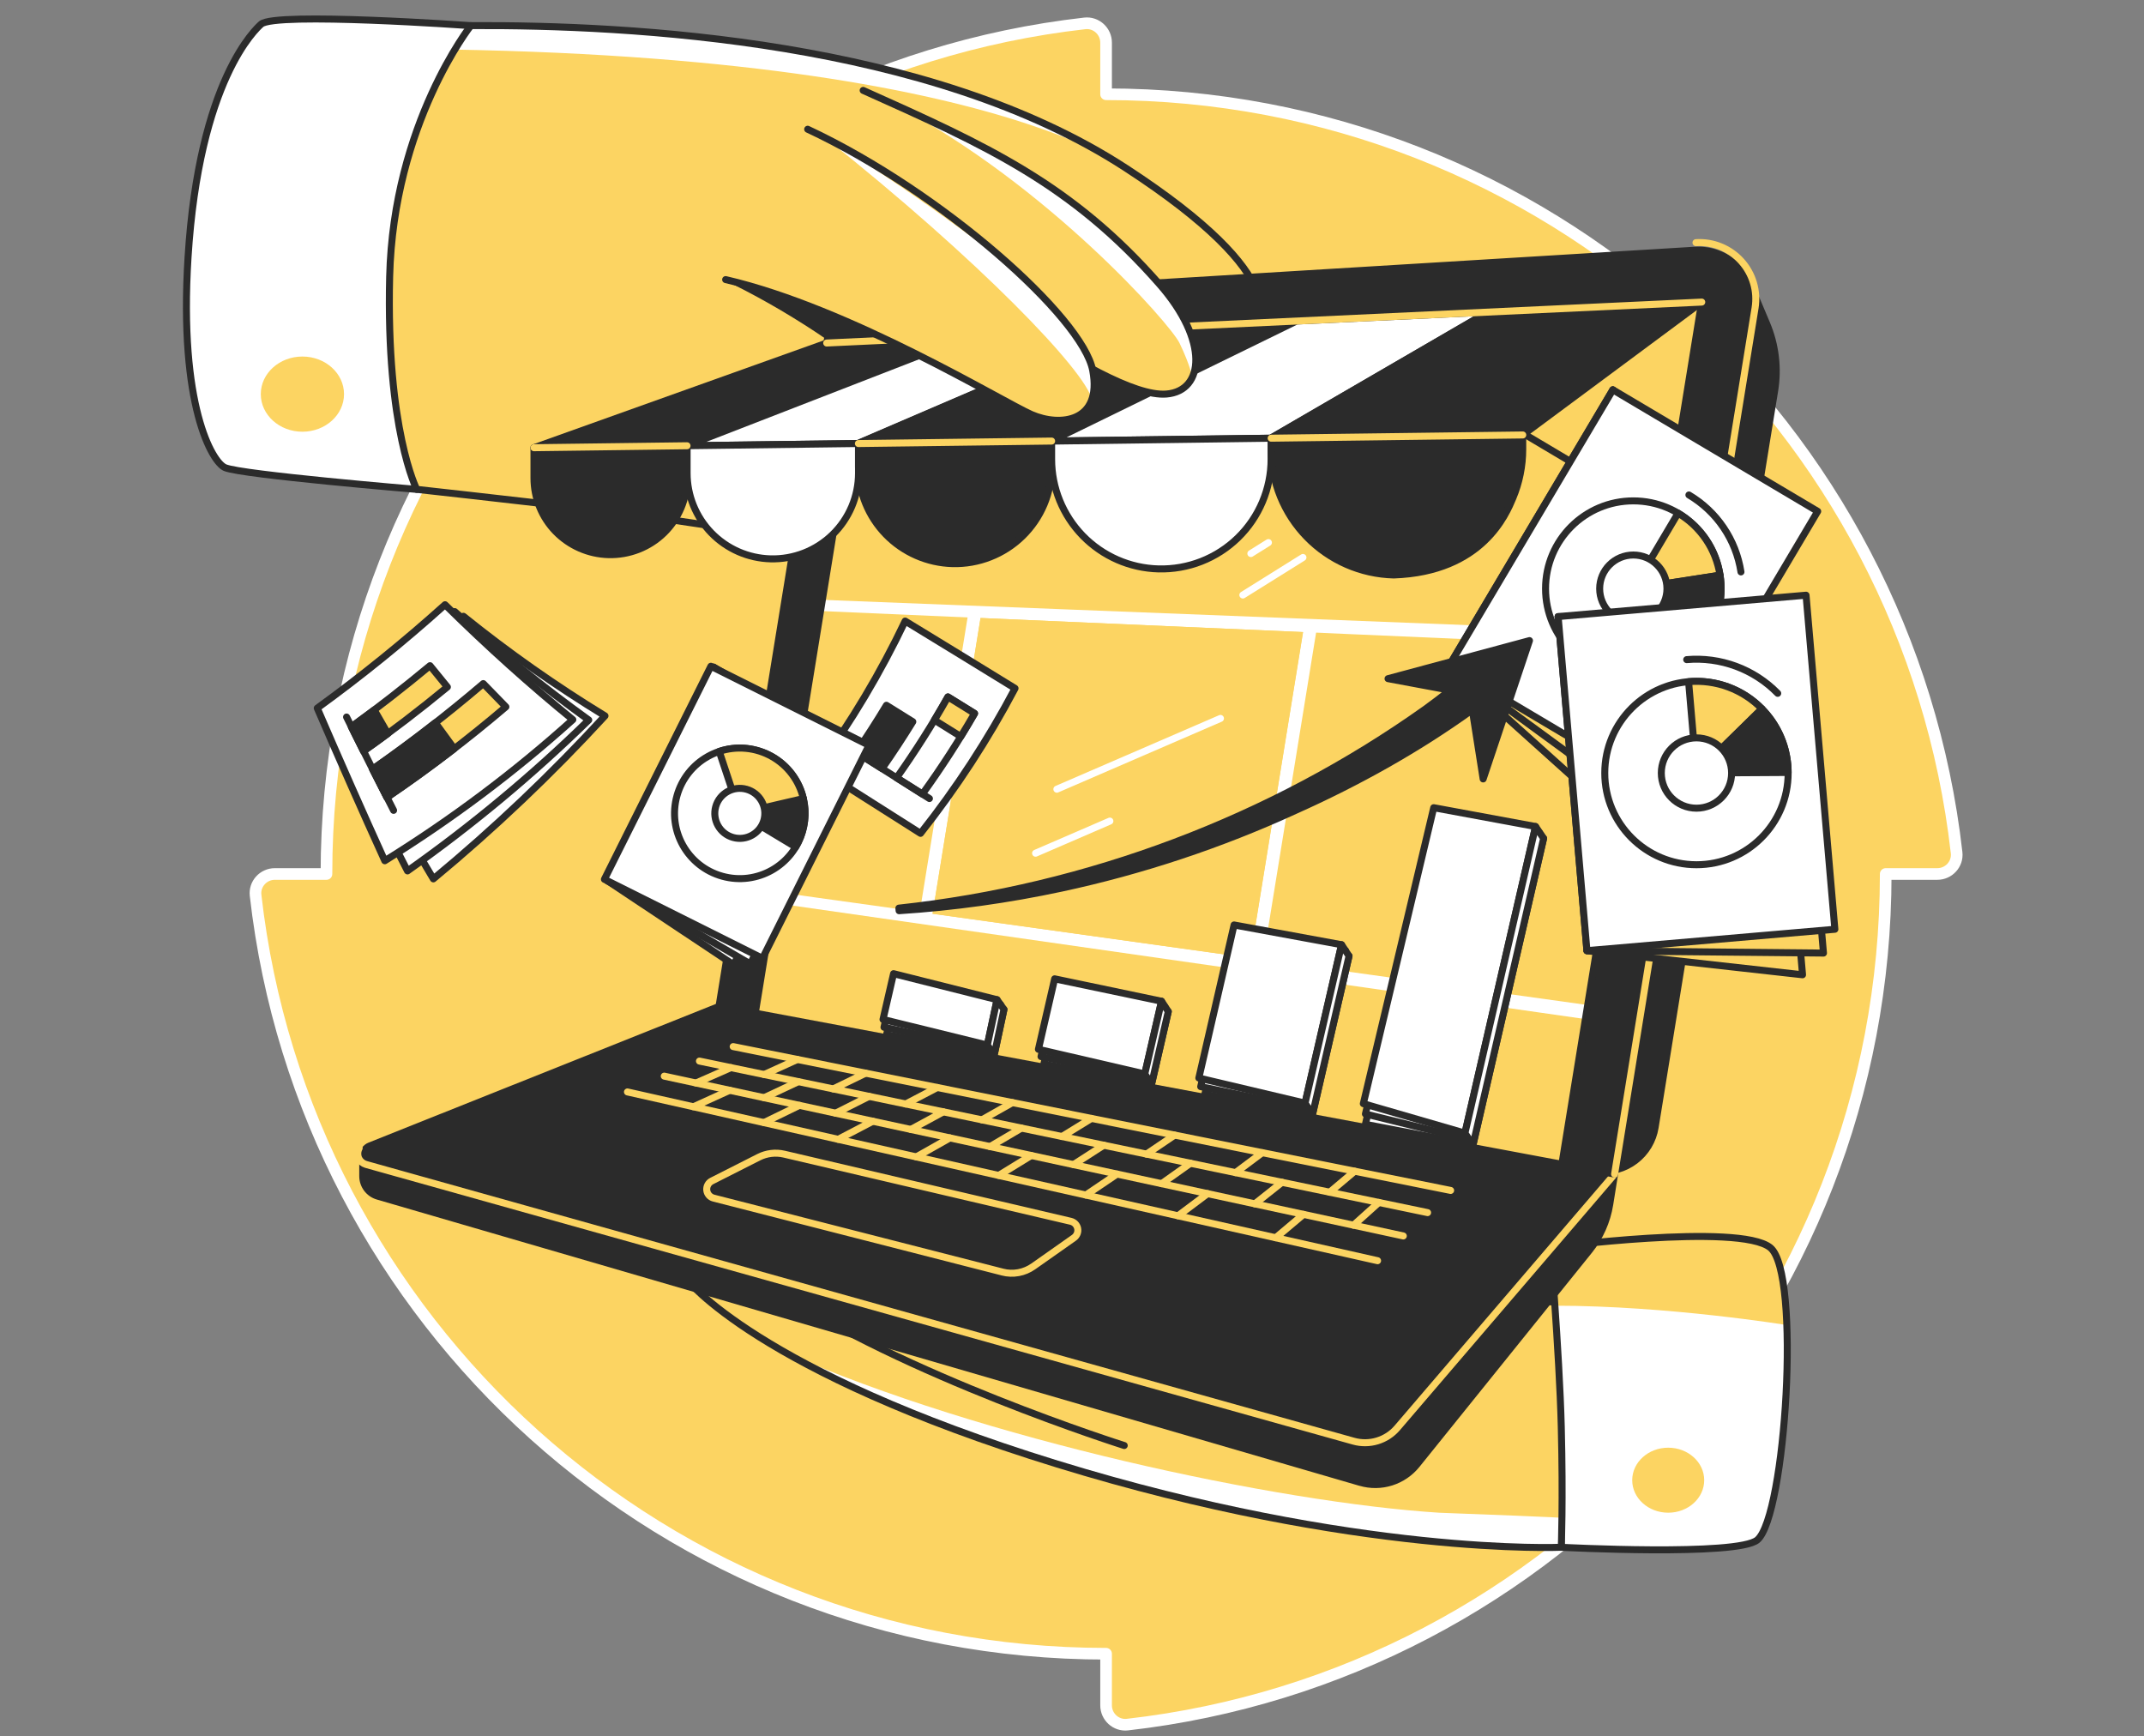
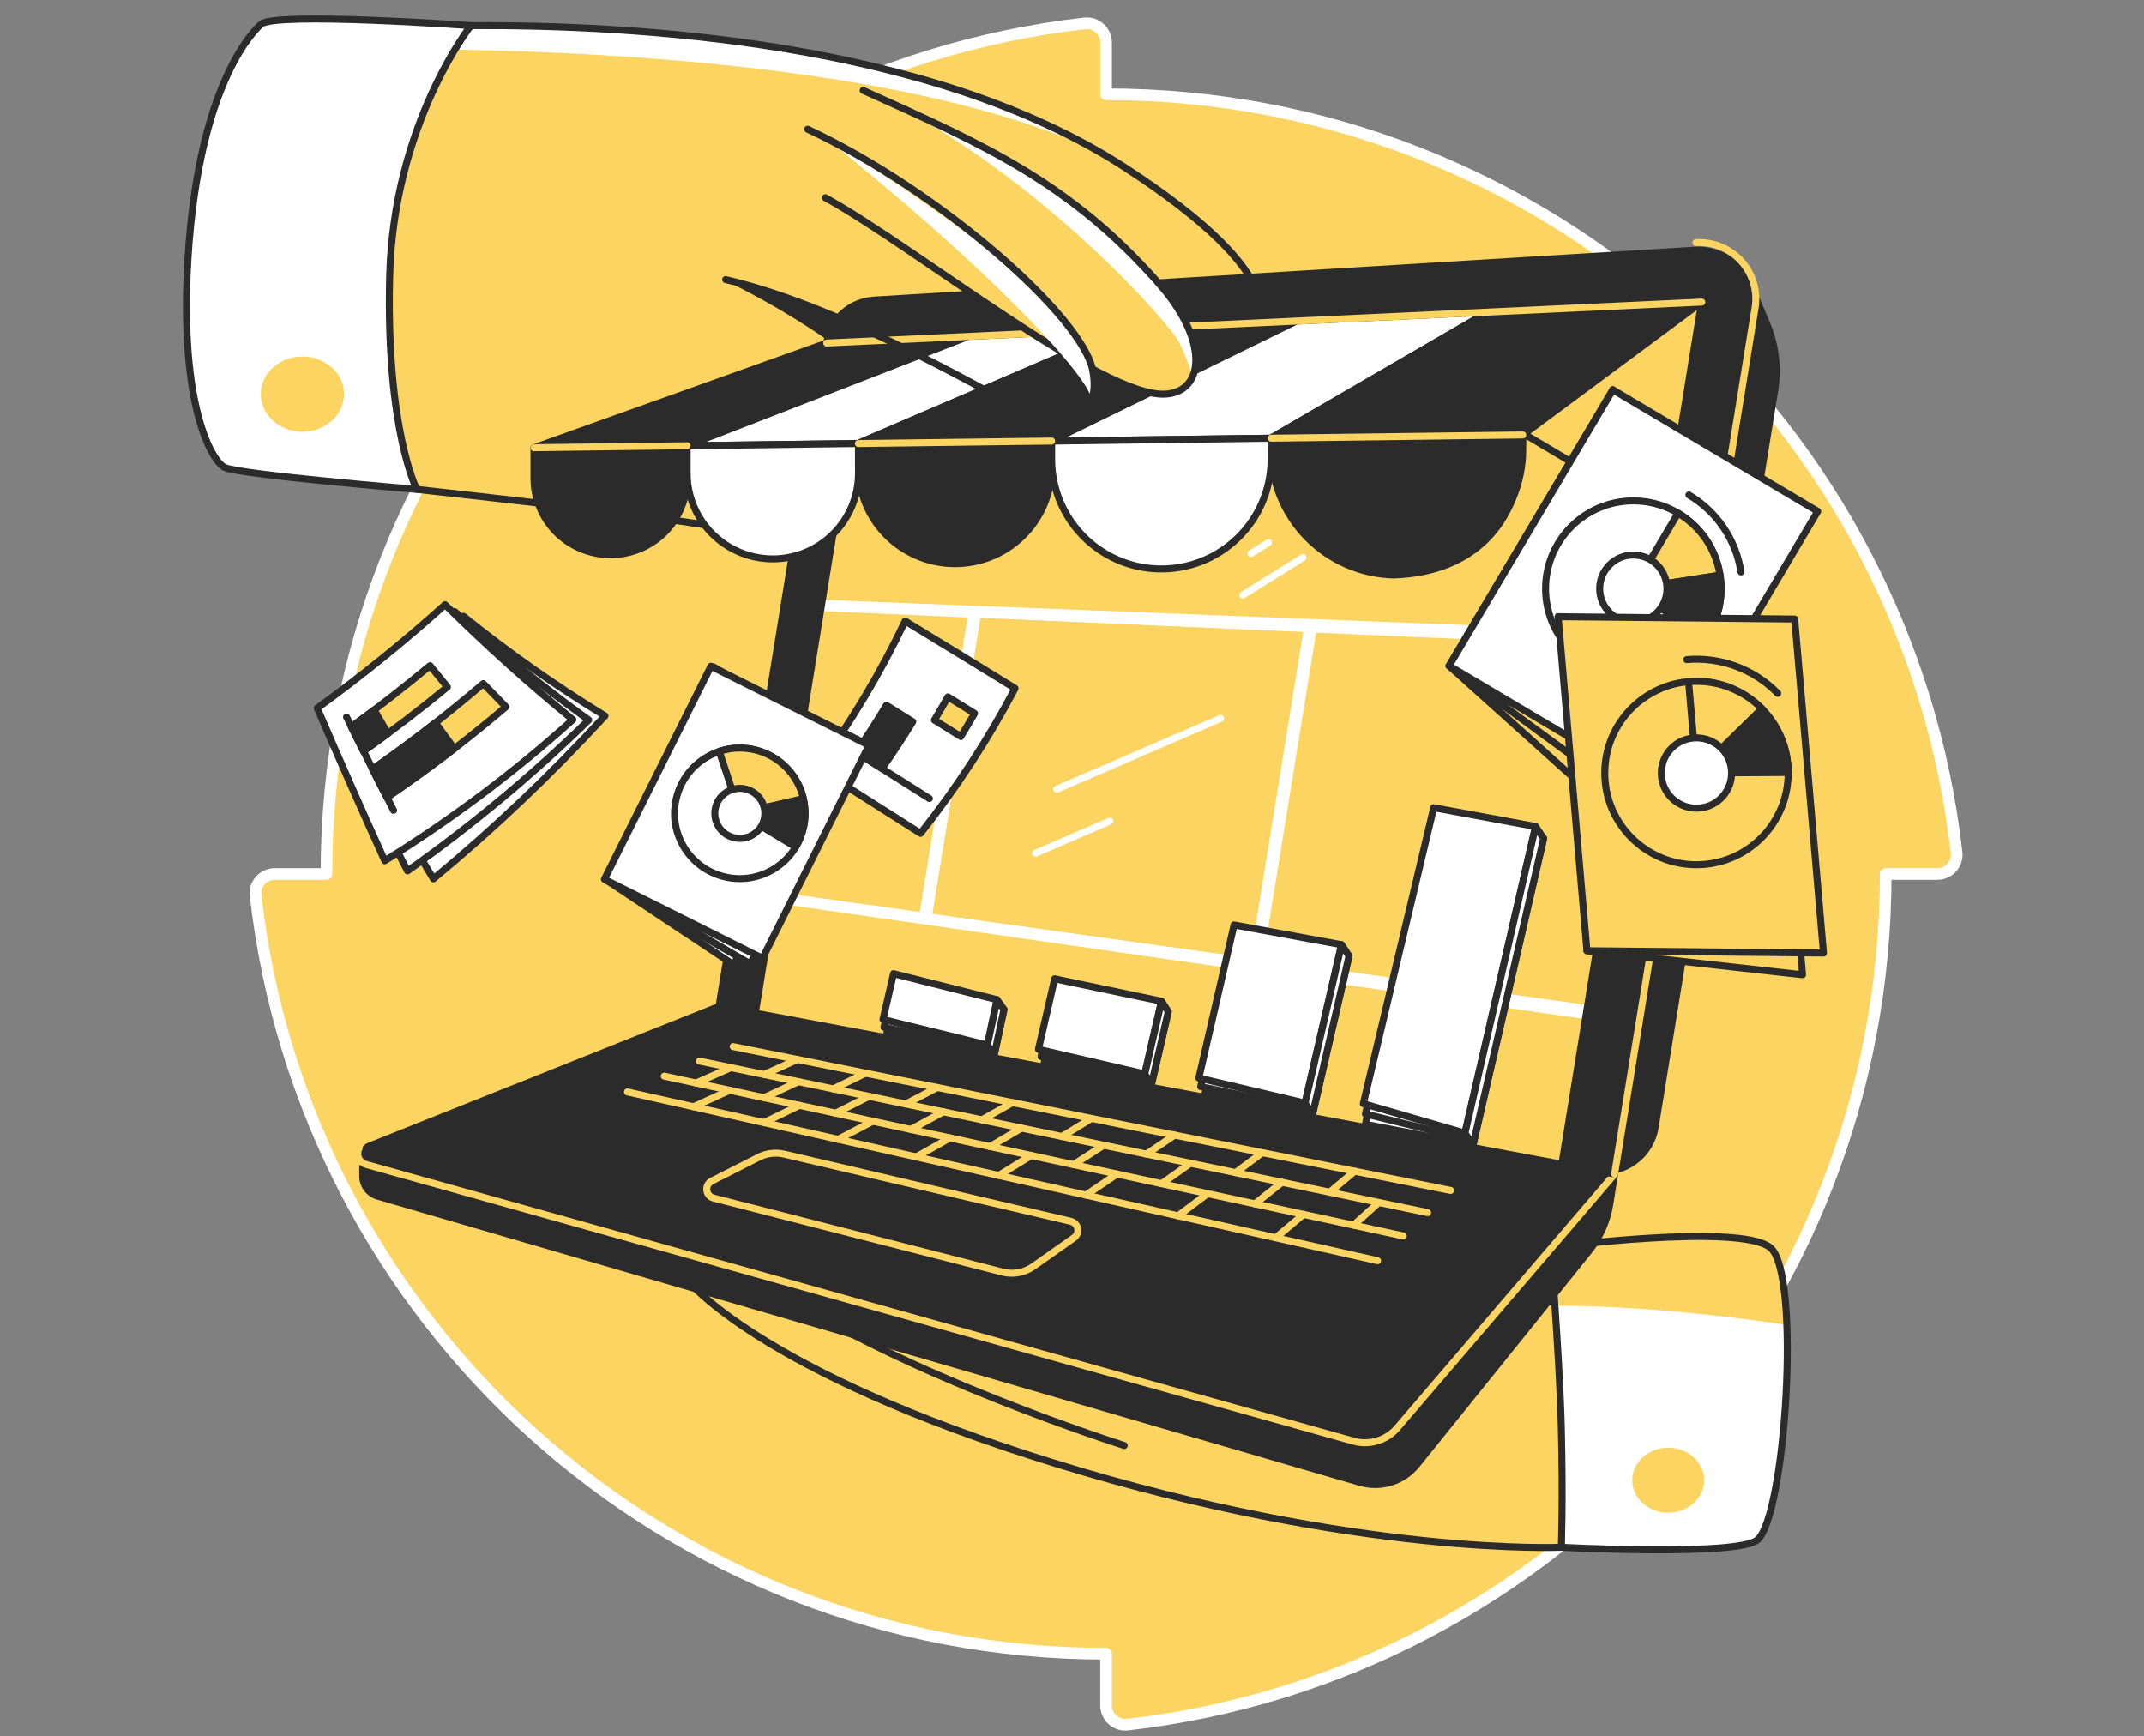
<svg xmlns="http://www.w3.org/2000/svg" width="368" height="298" viewBox="0 0 368 298" fill="none">
  <rect x="0" y="0" width="368" height="298" fill="#808080" stroke="none" />
  <path d="M189.85 16.177V7.317C189.85 5.353 188.145 3.791 186.195 4.013C112.933 12.326 56.033 74.508 56.033 149.994H47.173C45.209 149.994 43.644 151.7 43.869 153.653C52.182 226.908 114.368 283.815 189.85 283.815V292.674C189.85 294.639 191.556 296.201 193.505 295.979C266.764 287.666 323.667 225.48 323.667 149.994H332.527C334.492 149.994 336.057 148.293 335.835 146.339C327.522 73.084 265.336 16.177 189.85 16.177Z" fill="#FCD462" />
  <path d="M189.85 16.177V7.317C189.85 5.353 188.145 3.791 186.195 4.013C112.933 12.326 56.033 74.508 56.033 149.994H47.173C45.209 149.994 43.644 151.7 43.869 153.653C52.182 226.908 114.368 283.815 189.85 283.815V292.674C189.85 294.639 191.556 296.201 193.505 295.979C266.764 287.666 323.667 225.48 323.667 149.994H332.527C334.492 149.994 336.057 148.293 335.835 146.339C327.522 73.084 265.336 16.177 189.85 16.177Z" stroke="white" stroke-width="2" stroke-linecap="round" stroke-linejoin="round" />
  <path d="M139.214 98.138C135.022 98.682 131.367 97.972 128.093 95.989C127.949 95.9 127.915 95.826 127.971 95.671C129.258 92.149 131.878 89.74 135.881 88.556C140.879 87.08 146.879 88.956 149.251 93.599C147.09 95.97 144.086 96.98 140.786 97.813C140.216 97.957 139.628 98.053 139.214 98.138Z" fill="#FCD462" />
  <path d="M142.673 80.5C143.087 83.385 140.727 86.127 137.419 86.604C134.075 87.085 131.049 85.135 130.623 82.224C130.202 79.349 132.573 76.593 135.877 76.119C139.214 75.638 142.255 77.599 142.673 80.5Z" fill="#FCD462" />
  <path d="M80.811 4.402C80.811 4.402 47.193 2.005 44.818 4.15C44.026 4.868 34.174 13.61 32.273 44.198C30.693 69.536 36.401 79.314 38.632 80.258C41.529 81.482 71.532 83.99 71.532 83.99L80.811 4.402Z" fill="white" stroke="#2B2B2B" stroke-width="1.2" stroke-linecap="round" stroke-linejoin="round" />
  <path d="M51.906 74.092C55.851 74.092 59.049 71.203 59.049 67.639C59.049 64.076 55.851 61.188 51.906 61.188C47.96 61.188 44.762 64.076 44.762 67.639C44.762 71.203 47.96 74.092 51.906 74.092Z" fill="#FCD462" />
  <path d="M80.81 4.396C108.305 4.255 159.585 6.937 193.24 28.842C222.278 47.743 217.127 56.145 213.912 57.736C210.697 59.327 202.445 60.348 193.24 56.186C184.032 52.02 163.714 59.641 163.714 59.641C163.714 59.641 145.678 60.315 133.869 63.452C133.869 63.452 176.095 81.868 169.429 92.345C164.582 99.959 141.664 92.027 98.801 87.07C86.526 85.649 71.532 83.984 71.532 83.984C71.532 83.984 66.245 73.74 66.881 47.484C67.518 21.225 80.817 4.399 80.817 4.399L80.81 4.396Z" fill="#FCD462" />
  <path d="M77.5 8.502C179.386 10.248 199.067 32.82 199.067 32.82C182 20.002 150 8.002 112.5 5.502C80 4.002 80.5 4.502 80.5 4.502L77.5 8.502Z" fill="white" />
  <path d="M80.81 4.396C108.305 4.255 159.585 6.937 193.24 28.842C222.278 47.743 217.127 56.145 213.912 57.736C210.697 59.327 202.445 60.348 193.24 56.186C184.032 52.02 163.714 59.641 163.714 59.641C163.714 59.641 145.678 60.315 133.869 63.452C133.869 63.452 176.095 81.868 169.429 92.345C164.582 99.959 141.664 92.027 98.801 87.07C86.526 85.649 71.532 83.984 71.532 83.984C71.532 83.984 66.245 73.74 66.881 47.484C67.518 21.225 80.817 4.399 80.817 4.399L80.81 4.396Z" stroke="#2B2B2B" stroke-width="1.2" stroke-linecap="round" stroke-linejoin="round" />
  <path d="M125.68 48.727C137.459 54.565 145.968 61.187 145.968 61.187L156.179 60.114C156.179 60.114 146.164 55.87 138.965 52.544C130.697 48.727 125.684 48.727 125.684 48.727H125.68Z" fill="#2B2B2B" />
  <path d="M267.985 265.544C267.985 265.544 298.277 267.131 301.64 264.275C306.497 260.146 309.165 218.456 303.863 214.127C298.562 209.799 265.906 214.127 265.906 214.127L267.985 265.544Z" fill="white" />
  <path d="M266.886 224.085C286.335 224.085 306.767 227.418 306.767 227.418C306.767 227.418 307.348 217 303.856 214.126C300.363 211.251 292.687 209.372 292.239 210.948C291.792 212.524 265.898 214.126 265.898 214.126L266.883 224.081L266.886 224.085Z" fill="#FCD462" />
  <path d="M267.985 265.544C267.985 265.544 298.277 267.131 301.64 264.275C306.497 260.146 309.165 218.456 303.863 214.127C298.562 209.799 265.906 214.127 265.906 214.127L267.985 265.544Z" stroke="#2B2B2B" stroke-width="1.2" stroke-linecap="round" stroke-linejoin="round" />
  <path d="M231.47 238.238C231.47 238.238 173.654 232.138 178.115 219.648C182.577 207.158 265.902 210.947 265.902 210.947C265.902 210.947 267.667 232.204 267.981 244.905C268.299 257.605 267.981 265.541 267.981 265.541C267.981 265.541 232.994 267.128 181.434 251.253C129.873 235.378 117.809 219.504 117.809 219.504L175.418 216.962" fill="#FCD462" />
-   <path d="M134.823 232.137C168.437 246.973 219.31 257.86 247.027 259.614C270.499 260.498 267.999 260.498 267.999 260.498L267.499 265.498C266.579 266.271 217.794 265.089 170.499 247.998C130.814 231.461 134.82 232.137 134.82 232.137H134.823Z" fill="white" />
  <path d="M231.47 238.238C231.47 238.238 173.654 232.138 178.115 219.648C182.577 207.158 265.902 210.947 265.902 210.947C265.902 210.947 267.667 232.204 267.981 244.905C268.299 257.605 267.981 265.541 267.981 265.541C267.981 265.541 232.994 267.128 181.434 251.253C129.873 235.378 117.809 219.504 117.809 219.504L175.418 216.962" stroke="#2B2B2B" stroke-width="1.2" stroke-linecap="round" stroke-linejoin="round" />
  <path d="M132.586 220.969C154.965 236.078 192.966 248.08 192.966 248.08L132.586 220.969Z" fill="#FCD462" />
  <path d="M132.586 220.969C154.965 236.078 192.966 248.08 192.966 248.08" stroke="#2B2B2B" stroke-width="1.2" stroke-linecap="round" stroke-linejoin="round" />
  <path d="M286.335 259.611C289.747 259.611 292.513 257.113 292.513 254.032C292.513 250.951 289.747 248.453 286.335 248.453C282.923 248.453 280.156 250.951 280.156 254.032C280.156 257.113 282.923 259.611 286.335 259.611Z" fill="#FCD462" />
  <path d="M185.684 219.431C241.762 221.898 266.893 224.085 266.893 224.085V217.07L185.684 219.431Z" fill="#2B2B2B" />
  <path d="M157.363 220.189C171.144 221.724 183.767 227.414 183.767 227.414C183.767 227.414 177.63 222.275 177.874 220.962C178.118 219.645 157.363 220.189 157.363 220.189Z" fill="#2B2B2B" />
  <path d="M297.689 48.594H300.293L303.231 55.553C304.759 59.178 305.236 63.159 304.607 67.043L284.089 193.487C283.723 195.751 282.502 197.786 280.678 199.177C278.854 200.568 276.568 201.205 274.289 200.96L297.689 48.597V48.594Z" fill="#2B2B2B" stroke="#2B2B2B" stroke-width="1.2" stroke-linecap="round" stroke-linejoin="round" />
  <path d="M123.414 172.732L141.889 58.867C142.207 56.899 143.188 55.097 144.668 53.758C146.147 52.419 148.038 51.627 150.028 51.505L290.892 42.948C292.343 42.859 293.793 43.099 295.136 43.647C296.479 44.194 297.685 45.038 298.658 46.118C299.631 47.195 300.352 48.479 300.763 49.87C301.174 51.261 301.266 52.729 301.033 54.161L277.13 201.503L123.41 172.728L123.414 172.732Z" fill="#FCD462" />
  <path d="M233.5 254.418L64.833 205.284C64.089 205.066 63.438 204.615 62.976 203.993C62.513 203.375 62.262 202.621 62.262 201.847V198.203L277.132 201.492L276.296 206.712C275.826 209.609 274.613 212.336 272.771 214.618L243.163 251.377C242.031 252.779 240.51 253.819 238.794 254.359C237.074 254.899 235.235 254.921 233.504 254.414L233.5 254.418Z" fill="#2B2B2B" stroke="#2B2B2B" stroke-width="1.2" stroke-linecap="round" stroke-linejoin="round" />
  <path d="M232.336 247.332L63.67 200.274C63.282 200.17 62.938 199.944 62.682 199.634C62.431 199.319 62.283 198.938 62.261 198.535C62.239 198.135 62.346 197.736 62.564 197.399C62.782 197.062 63.1 196.803 63.474 196.655L123.432 172.719L277.134 201.506L239.839 245.053C238.932 246.107 237.749 246.881 236.42 247.284C235.092 247.687 233.675 247.702 232.336 247.332Z" fill="#2B2B2B" stroke="#2B2B2B" stroke-width="1.2" stroke-linecap="round" stroke-linejoin="round" />
  <path d="M277.13 201.5L239.835 245.048C238.929 246.106 237.741 246.883 236.413 247.286C235.081 247.693 233.66 247.708 232.321 247.331L62.796 199.832C62.53 199.751 62.282 199.617 62.071 199.436C61.86 199.255 61.69 199.033 61.568 198.781C61.45 198.504 61.398 198.204 61.413 197.901C61.427 197.597 61.509 197.305 61.649 197.039" stroke="#FCD462" stroke-width="1.2" stroke-linecap="round" stroke-linejoin="round" />
  <path d="M125.844 179.617L248.991 204.304" stroke="#FCD462" stroke-width="1.2" stroke-linecap="round" stroke-linejoin="round" />
  <path d="M120.055 182.102L245.037 208.11" stroke="#FCD462" stroke-width="1.2" stroke-linecap="round" stroke-linejoin="round" />
  <path d="M114.016 184.688L240.867 212.116" stroke="#FCD462" stroke-width="1.2" stroke-linecap="round" stroke-linejoin="round" />
  <path d="M107.699 187.398L236.451 216.362" stroke="#FCD462" stroke-width="1.2" stroke-linecap="round" stroke-linejoin="round" />
  <path d="M160.866 186.641L155.465 189.468" stroke="#FCD462" stroke-width="1.2" stroke-linecap="round" stroke-linejoin="round" />
  <path d="M148.569 184.18L143.02 186.881" stroke="#FCD462" stroke-width="1.2" stroke-linecap="round" stroke-linejoin="round" />
  <path d="M136.847 181.828L131.168 184.414" stroke="#FCD462" stroke-width="1.2" stroke-linecap="round" stroke-linejoin="round" />
  <path d="M216.647 197.828L212.078 201.25" stroke="#FCD462" stroke-width="1.2" stroke-linecap="round" stroke-linejoin="round" />
  <path d="M201.606 194.812L196.785 198.072" stroke="#FCD462" stroke-width="1.2" stroke-linecap="round" stroke-linejoin="round" />
  <path d="M187.331 191.945L182.289 195.048" stroke="#FCD462" stroke-width="1.2" stroke-linecap="round" stroke-linejoin="round" />
  <path d="M173.77 189.227L168.535 192.187" stroke="#FCD462" stroke-width="1.2" stroke-linecap="round" stroke-linejoin="round" />
  <path d="M232.514 201.008L228.238 204.611" stroke="#FCD462" stroke-width="1.2" stroke-linecap="round" stroke-linejoin="round" />
  <path d="M149.801 192.43L143.867 195.534" stroke="#FCD462" stroke-width="1.2" stroke-linecap="round" stroke-linejoin="round" />
  <path d="M137.211 189.703L131.129 192.662" stroke="#FCD462" stroke-width="1.2" stroke-linecap="round" stroke-linejoin="round" />
  <path d="M125.235 187.117L119.027 189.943" stroke="#FCD462" stroke-width="1.2" stroke-linecap="round" stroke-linejoin="round" />
  <path d="M207.268 204.852L202.203 208.652" stroke="#FCD462" stroke-width="1.2" stroke-linecap="round" stroke-linejoin="round" />
  <path d="M191.718 201.492L186.383 205.096" stroke="#FCD462" stroke-width="1.2" stroke-linecap="round" stroke-linejoin="round" />
  <path d="M176.994 198.305L171.43 201.727" stroke="#FCD462" stroke-width="1.2" stroke-linecap="round" stroke-linejoin="round" />
  <path d="M163.041 195.289L157.277 198.545" stroke="#FCD462" stroke-width="1.2" stroke-linecap="round" stroke-linejoin="round" />
  <path d="M223.73 208.414L218.969 212.425" stroke="#FCD462" stroke-width="1.2" stroke-linecap="round" stroke-linejoin="round" />
  <path d="M161.915 190.812L156.336 193.839" stroke="#FCD462" stroke-width="1.2" stroke-linecap="round" stroke-linejoin="round" />
  <path d="M149.164 188.156L143.426 191.049" stroke="#FCD462" stroke-width="1.2" stroke-linecap="round" stroke-linejoin="round" />
  <path d="M137.023 185.633L131.152 188.393" stroke="#FCD462" stroke-width="1.2" stroke-linecap="round" stroke-linejoin="round" />
  <path d="M125.451 183.227L119.461 185.869" stroke="#FCD462" stroke-width="1.2" stroke-linecap="round" stroke-linejoin="round" />
  <path d="M220.045 202.906L215.383 206.606" stroke="#FCD462" stroke-width="1.2" stroke-linecap="round" stroke-linejoin="round" />
  <path d="M204.33 199.633L199.387 203.144" stroke="#FCD462" stroke-width="1.2" stroke-linecap="round" stroke-linejoin="round" />
  <path d="M189.444 196.539L184.258 199.876" stroke="#FCD462" stroke-width="1.2" stroke-linecap="round" stroke-linejoin="round" />
  <path d="M175.324 193.602L169.93 196.78" stroke="#FCD462" stroke-width="1.2" stroke-linecap="round" stroke-linejoin="round" />
  <path d="M236.664 206.367L232.32 210.273" stroke="#FCD462" stroke-width="1.2" stroke-linecap="round" stroke-linejoin="round" />
  <path d="M172.06 218.308L122.49 205.618C122.179 205.54 121.898 205.366 121.687 205.126C121.476 204.882 121.343 204.582 121.31 204.264C121.276 203.946 121.339 203.62 121.491 203.339C121.643 203.058 121.879 202.829 122.168 202.684L130.24 198.596C131.583 197.916 133.126 197.731 134.595 198.075L183.78 209.599C184.076 209.669 184.346 209.821 184.561 210.039C184.772 210.257 184.916 210.535 184.975 210.834C185.035 211.134 185.005 211.445 184.89 211.726C184.776 212.007 184.583 212.251 184.335 212.429L177.347 217.346C176.588 217.878 175.723 218.245 174.809 218.411C173.895 218.578 172.959 218.544 172.06 218.311V218.308Z" stroke="#FCD462" stroke-width="1.2" stroke-linecap="round" stroke-linejoin="round" />
  <path d="M291.745 111.449L134.488 104.586L134.784 102.695L292.166 108.863L291.745 111.449Z" fill="white" />
  <path d="M281.239 176.201L126.453 154.044L126.757 152.18L281.638 173.756L281.239 176.201Z" fill="white" />
  <path d="M166.322 104.453L157.68 157.701L159.87 158.056L168.512 104.808L166.322 104.453Z" fill="white" />
  <path d="M223.87 107.219L214.406 165.524L216.596 165.879L226.06 107.574L223.87 107.219Z" fill="white" />
  <path d="M290.896 42.944L150.032 51.501C148.042 51.623 146.151 52.415 144.671 53.754C143.191 55.093 142.211 56.895 141.893 58.863L123.41 172.728L129.633 173.893L148.352 58.6L292.076 51.841L268.081 199.805L277.13 201.496L301.037 54.161C301.27 52.729 301.177 51.261 300.767 49.87C300.356 48.478 299.635 47.195 298.662 46.118C297.689 45.042 296.483 44.198 295.14 43.647C293.797 43.099 292.343 42.859 290.896 42.948V42.944Z" fill="#2B2B2B" stroke="#2B2B2B" stroke-width="1.2" stroke-linecap="round" stroke-linejoin="round" />
  <path d="M277.133 201.5L301.243 52.856C301.476 51.425 301.384 49.956 300.973 48.565C300.562 47.174 299.841 45.89 298.868 44.813C297.895 43.737 296.689 42.893 295.346 42.342C294.003 41.795 292.553 41.554 291.103 41.643" stroke="#FCD462" stroke-width="1.2" stroke-linecap="round" stroke-linejoin="round" />
  <path d="M117.875 76.502L91.652 76.839L141.9 58.874L166.221 57.734L117.875 76.502Z" fill="#2B2B2B" stroke="#2B2B2B" stroke-width="1.2" stroke-linecap="round" stroke-linejoin="round" />
  <path d="M147.253 76.121L117.871 76.499L166.217 57.731L192.972 56.477L147.256 76.118L147.253 76.121Z" fill="white" stroke="#2B2B2B" stroke-width="1.2" stroke-linecap="round" stroke-linejoin="round" />
  <path d="M180.409 75.686L147.254 76.115L192.969 56.474L222.536 55.094L180.409 75.689V75.686Z" fill="#2B2B2B" stroke="#2B2B2B" stroke-width="1.2" stroke-linecap="round" stroke-linejoin="round" />
  <path d="M218.112 75.201L180.41 75.689L222.537 55.098L255.385 53.562L218.112 75.205V75.201Z" fill="white" stroke="#2B2B2B" stroke-width="1.2" stroke-linecap="round" stroke-linejoin="round" />
  <path d="M261.365 74.648L218.113 75.203L255.386 53.56L292.093 51.844L261.365 74.648Z" fill="#2B2B2B" stroke="#2B2B2B" stroke-width="1.2" stroke-linecap="round" stroke-linejoin="round" />
  <path d="M117.923 76.492L91.652 76.833V82.056C91.652 85.482 92.992 88.775 95.381 91.228C97.775 93.68 101.031 95.101 104.453 95.19C106.206 95.234 107.949 94.927 109.584 94.291C111.216 93.651 112.707 92.693 113.961 91.468C115.219 90.243 116.214 88.782 116.898 87.165C117.579 85.549 117.93 83.814 117.93 82.06L117.923 76.496V76.492Z" fill="#2B2B2B" stroke="#2B2B2B" stroke-width="1.2" stroke-linecap="round" stroke-linejoin="round" />
  <path d="M147.353 76.117L117.938 76.495V81.208C117.938 85.04 119.436 88.725 122.111 91.47C124.786 94.215 128.429 95.81 132.261 95.91C134.226 95.962 136.179 95.618 138.007 94.903C139.834 94.189 141.504 93.113 142.91 91.744C144.316 90.375 145.433 88.736 146.199 86.927C146.961 85.118 147.356 83.176 147.356 81.212V76.121L147.353 76.117Z" fill="white" stroke="#2B2B2B" stroke-width="1.2" stroke-linecap="round" stroke-linejoin="round" />
  <path d="M180.504 75.699L147.352 76.117V80.153C147.352 84.474 149.039 88.625 152.054 91.722C155.069 94.818 159.176 96.616 163.493 96.731C165.705 96.787 167.907 96.402 169.967 95.591C172.028 94.785 173.907 93.572 175.491 92.025C177.074 90.479 178.336 88.633 179.198 86.594C180.06 84.556 180.5 82.366 180.504 80.15V75.695V75.699Z" fill="#2B2B2B" stroke="#2B2B2B" stroke-width="1.2" stroke-linecap="round" stroke-linejoin="round" />
  <path d="M218.184 75.203L180.504 75.703V78.814C180.504 83.723 182.425 88.436 185.85 91.951C189.276 95.466 193.938 97.508 198.843 97.637C201.359 97.7 203.86 97.263 206.202 96.346C208.543 95.428 210.678 94.052 212.48 92.295C214.281 90.541 215.713 88.44 216.69 86.124C217.666 83.808 218.17 81.318 218.173 78.803L218.188 75.203H218.184Z" fill="white" stroke="#2B2B2B" stroke-width="1.2" stroke-linecap="round" stroke-linejoin="round" />
  <path d="M261.365 74.648L218.18 75.203V77.094C218.18 82.725 220.377 88.129 224.31 92.162C228.239 96.195 233.589 98.533 239.216 98.677C254.498 98.155 258.546 88.141 259.667 85.484C260.788 82.828 261.365 79.976 261.365 77.094V74.648Z" fill="#2B2B2B" stroke="#2B2B2B" stroke-width="1.2" stroke-linecap="round" stroke-linejoin="round" />
  <path d="M254.5 70.258L292.328 92.744" stroke="#2B2B2B" stroke-width="1.2" stroke-linecap="round" stroke-linejoin="round" />
  <path d="M218.184 75.203L261.369 74.648" stroke="#FCD462" stroke-width="1.2" stroke-linecap="round" stroke-linejoin="round" />
  <path d="M147.336 76.121L180.503 75.695" stroke="#FCD462" stroke-width="1.2" stroke-linecap="round" stroke-linejoin="round" />
  <path d="M91.652 76.837L117.923 76.5" stroke="#FCD462" stroke-width="1.2" stroke-linecap="round" stroke-linejoin="round" />
  <path d="M168.29 106.062L223.643 108.479L214.568 164.409L160.059 156.817L168.294 106.062H168.29Z" fill="#FCD462" />
  <path d="M231.547 164.065L212.85 161.531L206.801 187.794L225.28 191.253L231.547 164.065Z" fill="white" stroke="#2B2B2B" stroke-width="1.2" stroke-linecap="round" stroke-linejoin="round" />
  <path d="M230.954 163.142L212.138 160.227L206.09 186.493L224.691 190.33L230.954 163.142Z" fill="white" stroke="#2B2B2B" stroke-width="1.2" stroke-linecap="round" stroke-linejoin="round" />
  <path d="M230.264 162.131L211.818 158.742L205.77 185.009L224.001 189.319L230.264 162.131Z" fill="white" stroke="#2B2B2B" stroke-width="1.2" stroke-linecap="round" stroke-linejoin="round" />
  <path d="M231.547 164.064L230.267 162.133L224.004 189.325L225.284 191.256L231.551 164.064H231.547Z" fill="white" stroke="#2B2B2B" stroke-width="1.2" stroke-linecap="round" stroke-linejoin="round" />
  <path d="M181.765 171.352L179.168 182.621L197.651 186.08L200.526 173.598L181.761 171.352H181.765Z" fill="white" stroke="#2B2B2B" stroke-width="1.2" stroke-linecap="round" stroke-linejoin="round" />
  <path d="M181.47 169.234L178.684 181.332L197.075 185.261L199.949 172.778L181.47 169.234Z" fill="white" stroke="#2B2B2B" stroke-width="1.2" stroke-linecap="round" stroke-linejoin="round" />
  <path d="M181.023 167.984L178.234 180.081L196.491 184.313L199.366 171.831L181.02 167.987L181.023 167.984Z" fill="white" stroke="#2B2B2B" stroke-width="1.2" stroke-linecap="round" stroke-linejoin="round" />
  <path d="M199.37 171.828L196.496 184.311L197.65 186.083L200.524 173.6L199.37 171.832V171.828Z" fill="white" stroke="#2B2B2B" stroke-width="1.2" stroke-linecap="round" stroke-linejoin="round" />
  <path d="M153.699 170.906L152.168 177.565L170.651 181.024L172.319 173.237L153.699 170.906Z" fill="white" stroke="#2B2B2B" stroke-width="1.2" stroke-linecap="round" stroke-linejoin="round" />
  <path d="M153.536 168.445L151.73 176.295L170.054 180.187L171.726 172.4L153.536 168.445Z" fill="white" stroke="#2B2B2B" stroke-width="1.2" stroke-linecap="round" stroke-linejoin="round" />
  <path d="M153.371 167.106L151.562 174.956L169.468 179.355L171.136 171.568L153.371 167.102V167.106Z" fill="white" stroke="#2B2B2B" stroke-width="1.2" stroke-linecap="round" stroke-linejoin="round" />
  <path d="M171.137 171.57L169.469 179.358L170.653 181.026L172.321 173.239L171.137 171.57Z" fill="white" stroke="#2B2B2B" stroke-width="1.2" stroke-linecap="round" stroke-linejoin="round" />
  <path d="M252.827 196.49L234.359 192.957L246.082 142.055L264.943 143.875L252.823 196.49H252.827Z" fill="white" stroke="#2B2B2B" stroke-width="1.2" stroke-linecap="round" stroke-linejoin="round" />
  <path d="M252.135 195.557L234.363 191.18L246.393 140.359L264.259 142.938L252.139 195.557H252.135Z" fill="white" stroke="#2B2B2B" stroke-width="1.2" stroke-linecap="round" stroke-linejoin="round" />
  <path d="M251.447 194.466L234.004 189.412L246.087 138.617L263.567 141.847L251.447 194.466Z" fill="white" stroke="#2B2B2B" stroke-width="1.2" stroke-linecap="round" stroke-linejoin="round" />
  <path d="M251.445 194.471L252.829 196.491L264.949 143.876L263.565 141.852L251.445 194.471Z" fill="white" stroke="#2B2B2B" stroke-width="1.2" stroke-linecap="round" stroke-linejoin="round" />
  <path d="M276.821 66.906L303.324 90.746L275.219 138.111L248.715 114.275" fill="#FCD462" />
  <path d="M276.821 66.906L303.324 90.746L275.219 138.111L248.715 114.275" stroke="#2B2B2B" stroke-width="1.2" stroke-linecap="round" stroke-linejoin="round" />
  <path d="M280.087 137.216L248.715 114.275L276.821 66.906L308.193 89.847L280.087 137.216Z" fill="#FCD462" stroke="#2B2B2B" stroke-width="1.2" stroke-linecap="round" stroke-linejoin="round" />
  <path d="M311.993 87.757L276.836 66.898L248.734 114.268L283.891 135.126L311.993 87.757Z" fill="white" stroke="#2B2B2B" stroke-width="1.2" stroke-linecap="round" stroke-linejoin="round" />
-   <path d="M280.346 116.09C288.666 116.09 295.411 109.346 295.411 101.026C295.411 92.705 288.666 85.961 280.346 85.961C272.026 85.961 265.281 92.705 265.281 101.026C265.281 109.346 272.026 116.09 280.346 116.09Z" stroke="#2B2B2B" stroke-width="1.2" stroke-linecap="round" stroke-linejoin="round" />
+   <path d="M280.346 116.09C288.666 116.09 295.411 109.346 295.411 101.026C295.411 92.705 288.666 85.961 280.346 85.961C272.026 85.961 265.281 92.705 265.281 101.026C265.281 109.346 272.026 116.09 280.346 116.09" stroke="#2B2B2B" stroke-width="1.2" stroke-linecap="round" stroke-linejoin="round" />
  <path d="M298.822 98.153C298.4 95.43 297.383 92.829 295.836 90.546C294.294 88.264 292.259 86.351 289.887 84.945" stroke="#2B2B2B" stroke-width="1.2" stroke-linecap="round" stroke-linejoin="round" />
  <path d="M295.227 98.714C294.886 96.516 294.069 94.422 292.822 92.584C291.575 90.745 289.94 89.202 288.027 88.07L280.344 101.019L295.227 98.714Z" fill="#FCD462" stroke="#2B2B2B" stroke-width="1.2" stroke-linecap="round" stroke-linejoin="round" />
  <path d="M292.642 109.725C292.875 109.4 293.097 109.067 293.3 108.715C295.091 105.711 295.775 102.174 295.232 98.719L280.348 101.028L292.642 109.725Z" fill="#2B2B2B" stroke="#2B2B2B" stroke-width="1.2" stroke-linecap="round" stroke-linejoin="round" />
  <path d="M280.345 106.801C283.534 106.801 286.12 104.215 286.12 101.026C286.12 97.836 283.534 95.25 280.345 95.25C277.156 95.25 274.57 97.836 274.57 101.026C274.57 104.215 277.156 106.801 280.345 106.801Z" fill="white" stroke="#2B2B2B" stroke-width="1.2" stroke-linecap="round" stroke-linejoin="round" />
  <path d="M267.434 105.836L304.448 109.961L309.39 167.293L272.376 163.168" fill="#FCD462" />
  <path d="M267.434 105.836L304.448 109.961L309.39 167.293L272.376 163.168" stroke="#2B2B2B" stroke-width="1.2" stroke-linecap="round" stroke-linejoin="round" />
  <path d="M312.984 163.567L272.381 163.168L267.438 105.836L308.04 106.239L312.984 163.571V163.567Z" fill="#FCD462" stroke="#2B2B2B" stroke-width="1.2" stroke-linecap="round" stroke-linejoin="round" />
-   <path d="M309.993 102.148L267.441 105.818L272.387 163.15L314.94 159.48L309.993 102.148Z" fill="white" stroke="#2B2B2B" stroke-width="1.2" stroke-linecap="round" stroke-linejoin="round" />
  <path d="M291.183 148.406C299.874 148.406 306.921 141.362 306.921 132.668C306.921 123.974 299.874 116.93 291.183 116.93C282.493 116.93 275.445 123.978 275.445 132.668C275.445 141.358 282.489 148.406 291.183 148.406Z" stroke="#2B2B2B" stroke-width="1.2" stroke-linecap="round" stroke-linejoin="round" />
  <path d="M305.132 118.991C303.115 116.931 300.67 115.347 297.969 114.345C295.269 113.346 292.379 112.957 289.508 113.205" stroke="#2B2B2B" stroke-width="1.2" stroke-linecap="round" stroke-linejoin="round" />
  <path d="M302.421 121.647C300.797 119.989 298.825 118.709 296.65 117.906C294.475 117.1 292.144 116.789 289.832 116.989L291.186 132.668L302.421 121.65V121.647Z" fill="#FCD462" stroke="#2B2B2B" stroke-width="1.2" stroke-linecap="round" stroke-linejoin="round" />
  <path d="M306.917 132.576C306.917 132.158 306.903 131.74 306.866 131.318C306.555 127.674 304.979 124.252 302.411 121.648L291.176 132.665L306.917 132.573V132.576Z" fill="#2B2B2B" stroke="#2B2B2B" stroke-width="1.2" stroke-linecap="round" stroke-linejoin="round" />
  <path d="M291.182 138.701C294.515 138.701 297.216 136.001 297.216 132.667C297.216 129.334 294.515 126.633 291.182 126.633C287.849 126.633 285.148 129.334 285.148 132.667C285.148 136.001 287.849 138.701 291.182 138.701Z" fill="white" stroke="#2B2B2B" stroke-width="1.2" stroke-linecap="round" stroke-linejoin="round" />
  <path d="M181.402 135.442L209.481 123.297" stroke="white" stroke-width="1.2" stroke-linecap="round" stroke-linejoin="round" />
  <path d="M177.746 146.43L190.502 140.914" stroke="white" stroke-width="1.2" stroke-linecap="round" stroke-linejoin="round" />
  <path d="M214.699 95L217.714 93.117" stroke="white" stroke-width="1.2" stroke-linecap="round" stroke-linejoin="round" />
  <path d="M213.324 102.117L223.642 95.672" stroke="white" stroke-width="1.2" stroke-linecap="round" stroke-linejoin="round" />
  <path d="M141.895 58.869L292.093 51.844" stroke="#FCD462" stroke-width="1.2" stroke-linecap="round" stroke-linejoin="round" />
  <path d="M158.005 143.019C152.152 139.294 146.262 135.553 140.328 131.798C146.114 123.881 151.146 115.443 155.363 106.586C161.693 110.445 167.982 114.296 174.223 118.136C169.592 126.908 164.164 135.239 158.005 143.016V143.019Z" fill="white" stroke="#2B2B2B" stroke-width="1.2" stroke-linecap="round" stroke-linejoin="round" />
  <path d="M151.4 131.901L146.961 129.104C148.788 126.444 150.516 123.754 152.148 121.039L156.676 123.862C155.011 126.57 153.254 129.252 151.397 131.901H151.4Z" fill="#2B2B2B" stroke="#2B2B2B" stroke-width="1.2" stroke-linecap="round" stroke-linejoin="round" />
-   <path d="M158.319 136.276L153.898 133.486C157.068 129.014 160.01 124.382 162.703 119.609L167.279 122.447C164.53 127.208 161.541 131.825 158.319 136.28V136.276Z" fill="white" stroke="#2B2B2B" stroke-width="1.2" stroke-linecap="round" stroke-linejoin="round" />
  <path d="M164.912 126.402L160.383 123.579C161.179 122.258 161.952 120.934 162.703 119.602L167.276 122.439C166.51 123.767 165.722 125.088 164.908 126.402H164.912Z" fill="#FCD462" stroke="#2B2B2B" stroke-width="1.2" stroke-linecap="round" stroke-linejoin="round" />
  <path d="M145.84 128.406C150.428 131.295 154.993 134.174 159.529 137.045" stroke="#2B2B2B" stroke-width="1.2" stroke-linecap="round" stroke-linejoin="round" />
  <path d="M125.926 165.572L104.25 151.151L122.496 114.492L144.172 128.913L125.926 165.572Z" fill="white" stroke="#2B2B2B" stroke-width="1.2" stroke-linecap="round" stroke-linejoin="round" />
  <path d="M128.785 165.431L104.25 151.151L122.496 114.492L147.032 128.772L128.785 165.431Z" fill="white" stroke="#2B2B2B" stroke-width="1.2" stroke-linecap="round" stroke-linejoin="round" />
  <path d="M149.154 127.91L122.018 114.344L103.742 150.907L130.878 164.469L149.154 127.907V127.91Z" fill="white" stroke="#2B2B2B" stroke-width="1.2" stroke-linecap="round" stroke-linejoin="round" />
  <path d="M123.97 150.377C129.926 152.039 136.101 148.557 137.765 142.601C139.427 136.645 135.945 130.47 129.989 128.805C124.033 127.144 117.858 130.626 116.193 136.582C114.529 142.538 118.014 148.713 123.97 150.377Z" stroke="#2B2B2B" stroke-width="1.2" stroke-linecap="round" stroke-linejoin="round" />
  <path d="M136.57 145.361C136.718 145.113 136.87 144.846 137.003 144.576C138.165 142.249 138.479 139.589 137.887 137.055L126.977 139.586L136.57 145.361Z" fill="#2B2B2B" stroke="#2B2B2B" stroke-width="1.2" stroke-linecap="round" stroke-linejoin="round" />
  <path d="M123.449 128.954L126.982 139.579L137.892 137.049C137.541 135.532 136.875 134.104 135.939 132.857C135.003 131.611 133.819 130.575 132.457 129.813C131.096 129.05 129.594 128.581 128.044 128.433C126.494 128.285 124.925 128.462 123.449 128.958V128.954Z" fill="#FCD462" stroke="#2B2B2B" stroke-width="1.2" stroke-linecap="round" stroke-linejoin="round" />
  <path d="M125.828 143.727C128.114 144.364 130.482 143.028 131.118 140.746C131.754 138.463 130.419 136.092 128.136 135.455C125.854 134.819 123.482 136.154 122.846 138.437C122.21 140.72 123.545 143.091 125.828 143.727Z" fill="white" stroke="#2B2B2B" stroke-width="1.2" stroke-linecap="round" stroke-linejoin="round" />
-   <path d="M262.523 109.941L238.246 116.471L248.905 118.458C247.514 119.556 246.089 120.64 244.65 121.688C218.128 140.552 186.649 152.375 154.285 155.853L154.322 156.297C163.697 155.686 173.012 154.392 182.198 152.424C196.034 149.453 209.504 144.976 222.368 139.079C232.986 134.325 243.244 128.631 252.704 121.82L254.572 133.681L262.523 109.938V109.941Z" fill="#2B2B2B" stroke="#2B2B2B" stroke-width="1.2" stroke-linecap="round" stroke-linejoin="round" />
  <path d="M74.382 150.831C69.576 142.825 64.797 134.527 60.035 125.933C66.487 119.743 72.991 113.021 79.543 105.766C87.26 111.989 95.377 117.697 103.841 122.858C94.667 132.84 84.826 142.185 74.382 150.831Z" fill="white" stroke="#2B2B2B" stroke-width="1.2" stroke-linecap="round" stroke-linejoin="round" />
  <path d="M69.945 149.467C65.653 141.139 61.384 132.582 57.141 123.792C64.051 118.131 71.058 111.853 78.05 104.961C85.368 111.583 93.049 117.795 101.055 123.566C91.391 133.015 80.984 141.672 69.945 149.463V149.467Z" fill="white" stroke="#2B2B2B" stroke-width="1.2" stroke-linecap="round" stroke-linejoin="round" />
  <path d="M66.044 147.72C62.163 139.186 58.301 130.455 54.453 121.531C62.071 116.004 69.392 110.077 76.388 103.781C83.731 111.017 91.071 117.606 98.322 123.507C88.308 132.526 77.505 140.628 66.047 147.724L66.044 147.72Z" fill="white" stroke="#2B2B2B" stroke-width="1.2" stroke-linecap="round" stroke-linejoin="round" />
  <path d="M62.399 128.911C61.704 127.524 61.008 126.133 60.316 124.734C64.796 121.493 69.291 117.994 73.809 114.242C74.804 115.474 75.795 116.695 76.79 117.901C71.985 121.86 67.19 125.53 62.399 128.907V128.911Z" fill="#FCD462" stroke="#2B2B2B" stroke-width="1.2" stroke-linecap="round" stroke-linejoin="round" />
  <path d="M62.399 128.914C61.704 127.527 61.008 126.136 60.316 124.741C61.615 123.797 62.921 122.832 64.234 121.844C65.015 123.206 65.792 124.556 66.569 125.902C65.178 126.931 63.787 127.934 62.395 128.918L62.399 128.914Z" fill="#2B2B2B" stroke="#2B2B2B" stroke-width="1.2" stroke-linecap="round" stroke-linejoin="round" />
  <path d="M66.417 136.861C65.592 135.252 64.771 133.631 63.953 132.004C70.264 127.612 76.62 122.718 82.95 117.32C84.249 118.67 85.544 119.999 86.831 121.308C80.316 126.858 73.502 132.048 66.421 136.857L66.417 136.861Z" fill="#FCD462" stroke="#2B2B2B" stroke-width="1.2" stroke-linecap="round" stroke-linejoin="round" />
  <path d="M66.417 136.858C65.592 135.249 64.771 133.632 63.953 132.001C67.534 129.511 71.126 126.858 74.722 124.039C75.806 125.538 76.887 127.021 77.971 128.494C74.116 131.468 70.264 134.254 66.417 136.858Z" fill="#2B2B2B" stroke="#2B2B2B" stroke-width="1.2" stroke-linecap="round" stroke-linejoin="round" />
  <path d="M59.484 123.055C62.163 128.486 64.856 133.825 67.557 139.074" stroke="#2B2B2B" stroke-width="1.2" stroke-linecap="round" stroke-linejoin="round" />
  <path d="M148.156 15.516C169.429 25.042 183.986 31.62 199.066 48.834C207.505 58.467 206.735 67.076 200.224 67.624C189.34 68.541 157.228 42.463 141.66 33.932" fill="#FCD462" />
  <path d="M153.738 18.023C179.842 31.793 200.885 55.618 202.446 58.859C204.352 62.818 204.644 64.734 204.644 64.734C204.644 64.734 208.998 57.999 195.498 44.499C179.998 29 153.738 18.023 153.738 18.023Z" fill="white" />
  <path d="M148.156 15.516C169.429 25.042 183.986 31.62 199.066 48.834C207.505 58.467 206.735 67.076 200.224 67.624C189.34 68.541 157.228 42.463 141.66 33.932" stroke="#2B2B2B" stroke-width="1.2" stroke-linecap="round" stroke-linejoin="round" />
-   <path d="M138.631 22.18C161.709 32.975 185.863 54.492 187.558 63.585C189.219 72.486 181.945 73.278 177.047 71.14C172.149 69.001 145.941 52.93 124.551 47.984" fill="#FCD462" />
  <path d="M141.664 23.664C168.16 44.722 186.28 63.638 187.409 68.536C187.409 66.002 190.999 62.502 174.834 46.853C156.983 32.739 141.664 23.664 141.664 23.664Z" fill="white" />
  <path d="M138.631 22.18C161.709 32.975 185.863 54.492 187.558 63.585C189.219 72.486 181.945 73.278 177.047 71.14C172.149 69.001 145.941 52.93 124.551 47.984" stroke="#2B2B2B" stroke-width="1.2" stroke-linecap="round" stroke-linejoin="round" />
</svg>